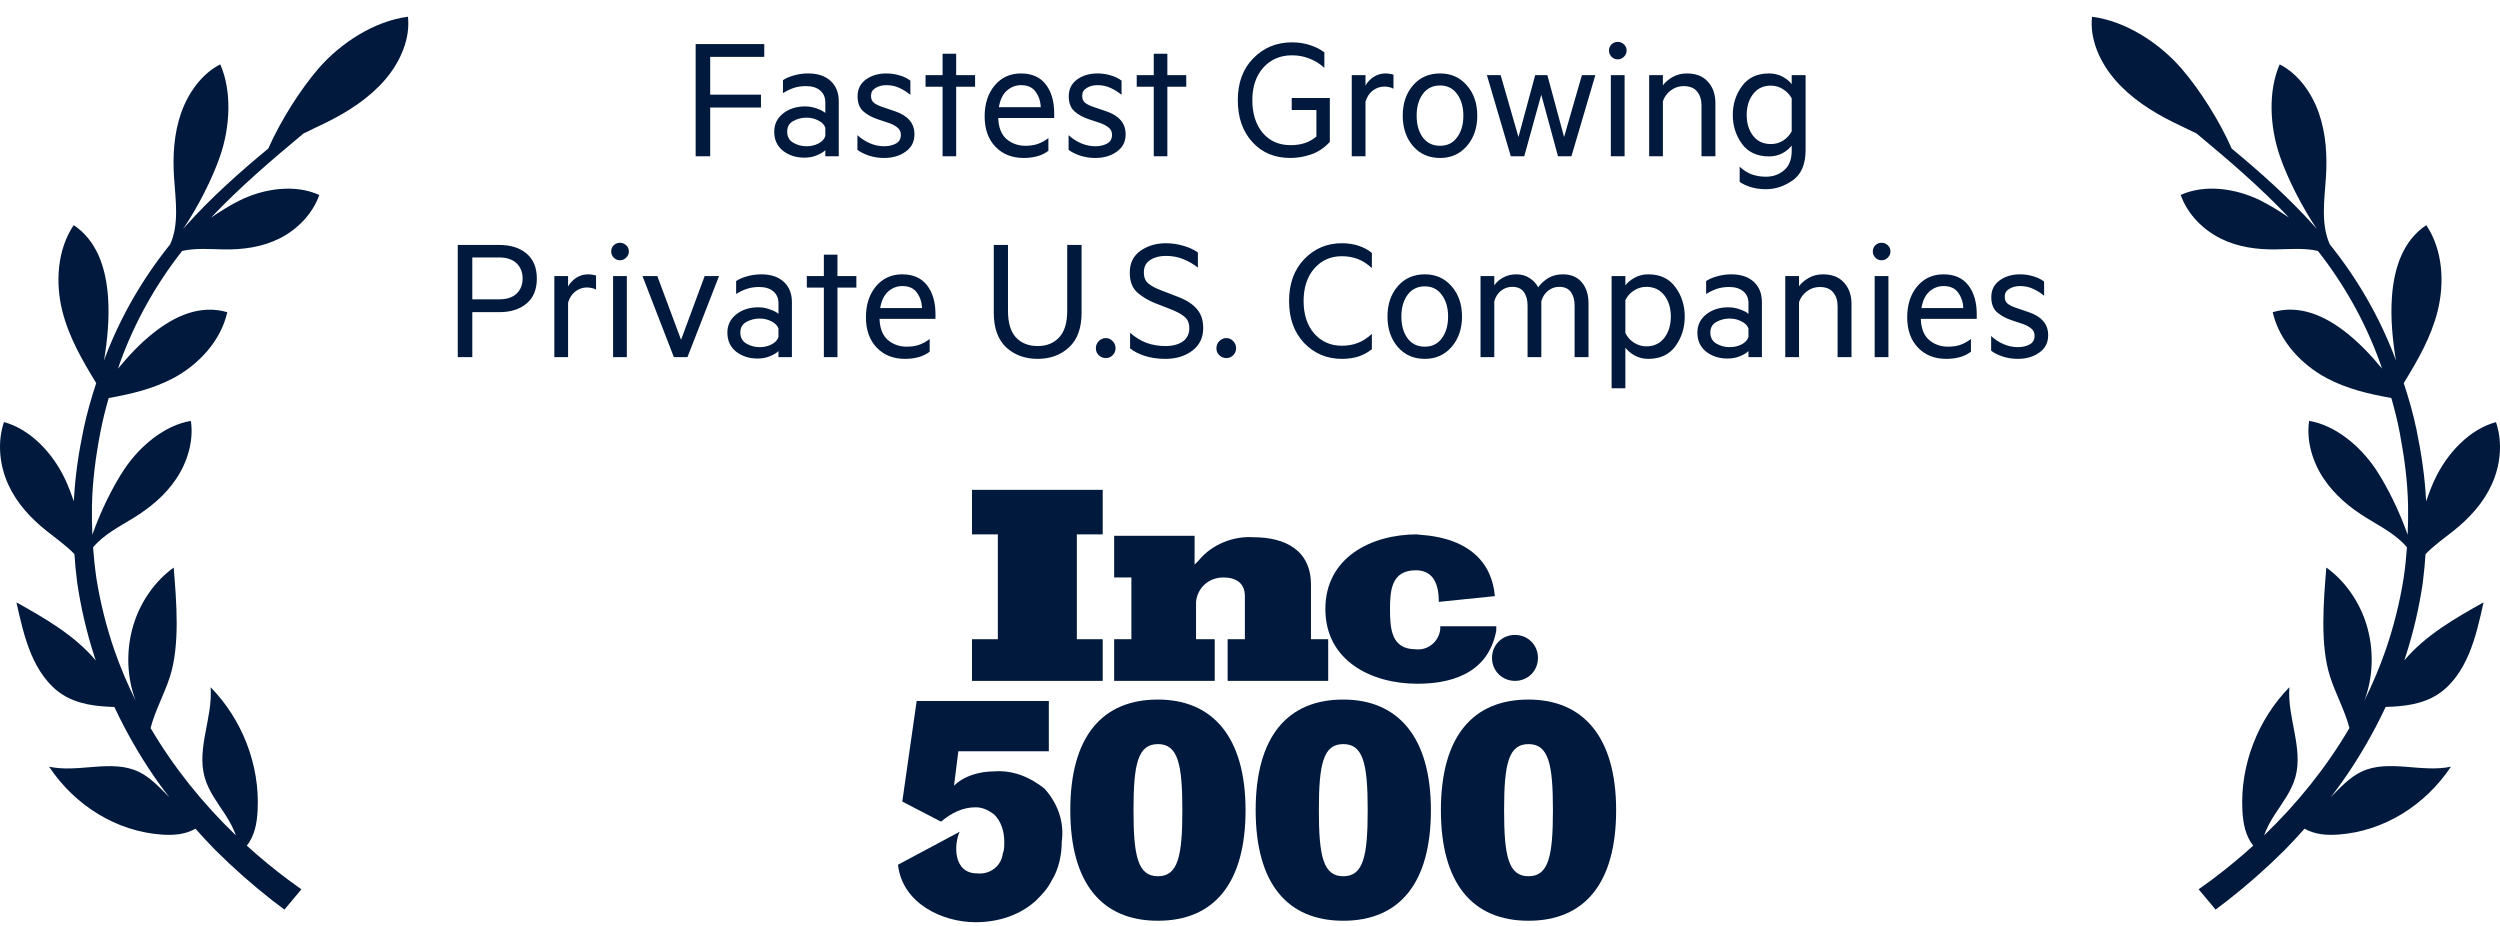
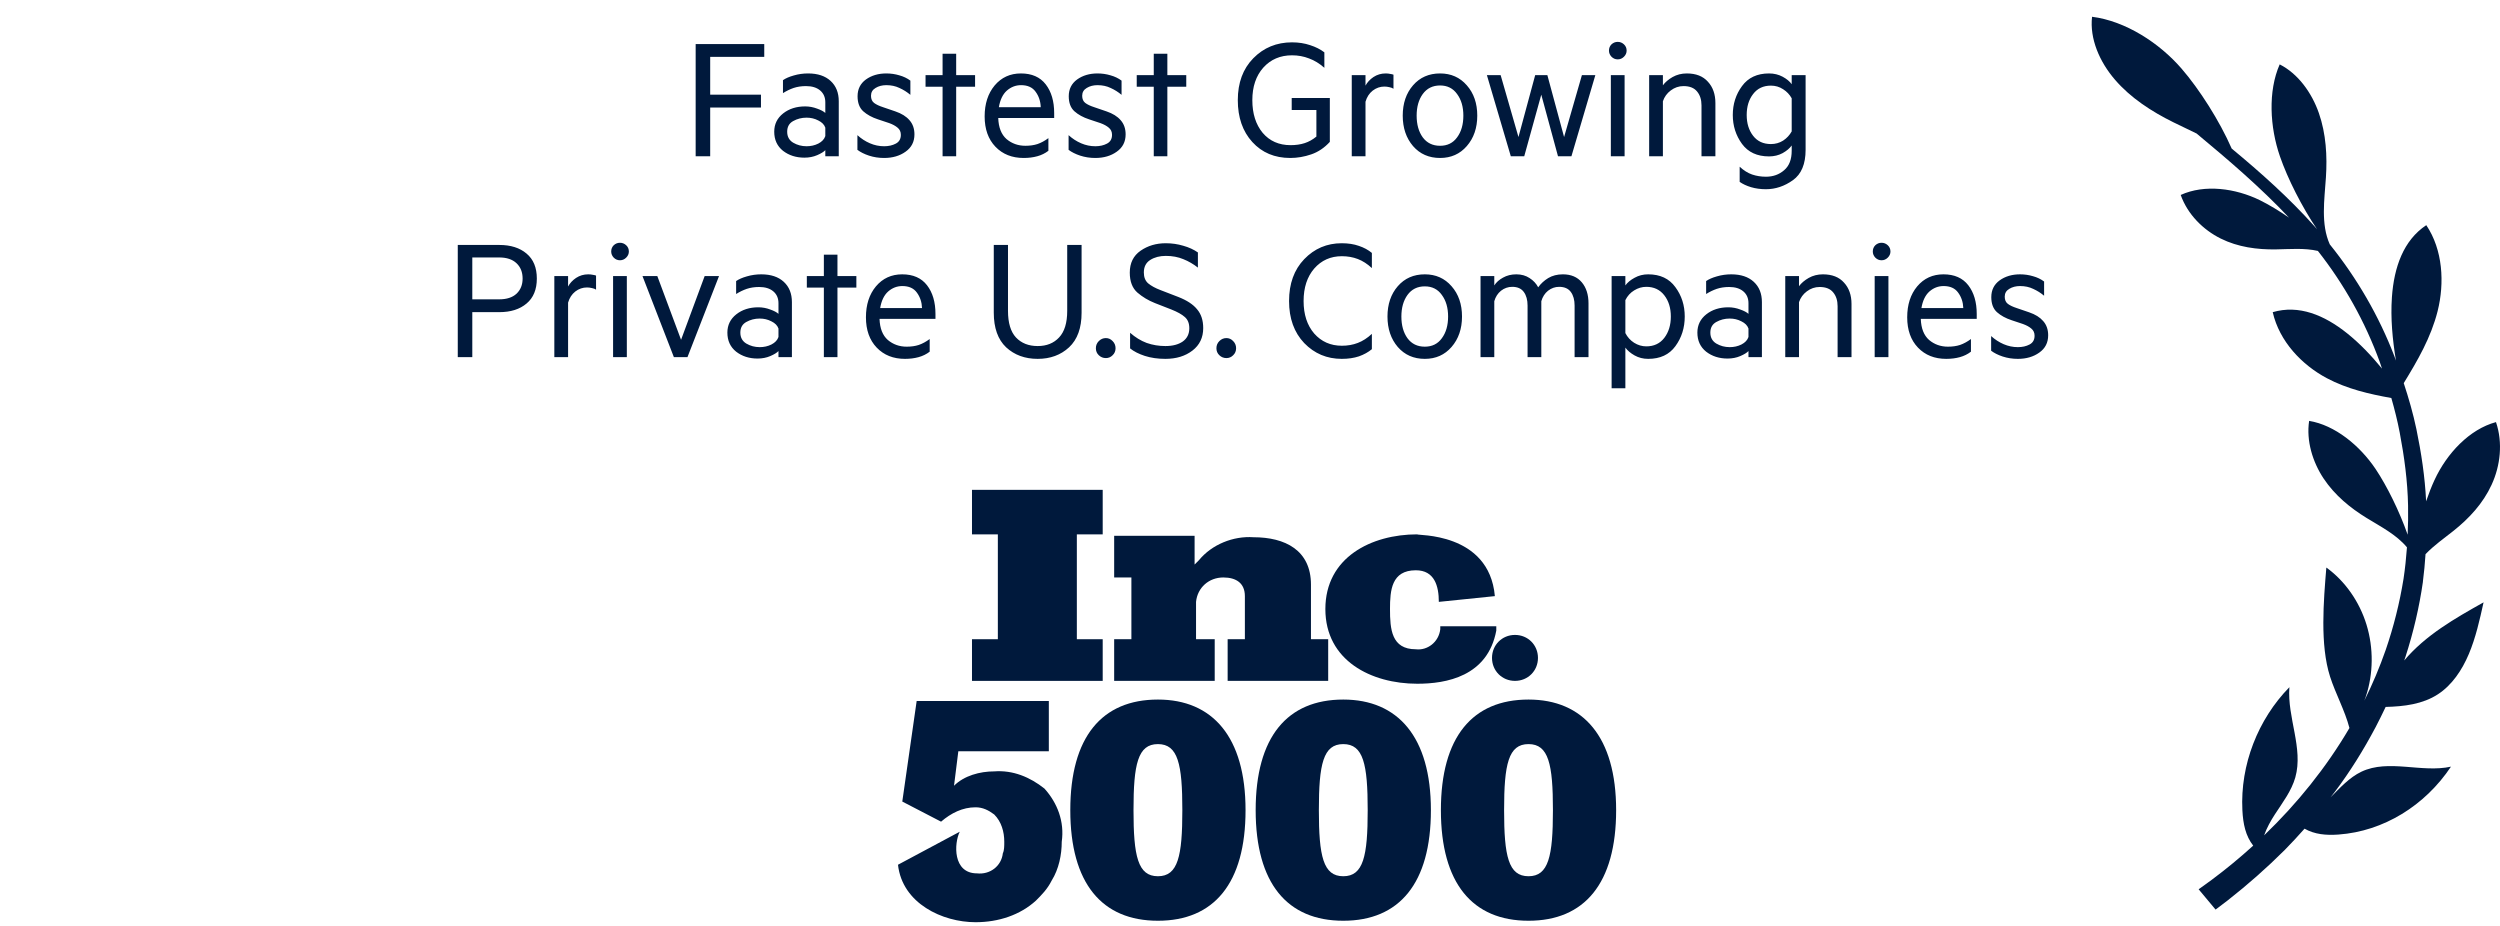
<svg xmlns="http://www.w3.org/2000/svg" width="224" height="83" viewBox="0 0 224 83" fill="none">
-   <path d="M36.548 1.5C33.542 1.888 30.516 3.851 28.53 6.146C26.937 7.99 25.126 10.829 24.039 13.308C21.439 15.46 18.895 17.721 16.607 20.285C16.531 20.371 16.46 20.456 16.389 20.541C17.751 18.535 19.032 15.985 19.713 14.013C20.621 11.392 20.796 8.175 19.736 5.767C18.101 6.595 16.872 8.288 16.224 10.138C15.581 11.988 15.467 13.979 15.595 15.905C15.727 17.906 16.068 20.073 15.25 21.889C12.825 24.898 10.848 28.294 9.463 31.909C9.416 32.041 9.368 32.173 9.321 32.306C9.629 30.414 9.813 28.512 9.681 26.625C9.491 23.933 8.65 21.534 6.603 20.172C5.118 22.381 4.953 25.347 5.586 27.873C6.182 30.239 7.392 32.311 8.621 34.326C8.177 35.679 7.78 37.051 7.487 38.451C7.042 40.575 6.721 42.732 6.617 44.913C6.376 44.218 6.125 43.57 5.865 43.007C4.764 40.623 2.735 38.461 0.357 37.817C-0.271 39.672 -0.026 41.739 0.745 43.423C1.516 45.107 2.773 46.451 4.154 47.553C4.991 48.22 5.917 48.868 6.669 49.648C6.726 50.472 6.797 51.295 6.905 52.118C7.232 54.393 7.756 56.636 8.461 58.821C8.499 58.944 8.546 59.062 8.584 59.181C6.664 56.905 4.045 55.41 1.473 53.972C1.823 55.552 2.178 57.137 2.792 58.599C3.407 60.056 4.31 61.395 5.563 62.208C6.938 63.102 8.598 63.301 10.248 63.344C10.531 63.949 10.829 64.555 11.141 65.146C12.21 67.171 13.42 69.125 14.801 70.951C14.924 71.116 15.056 71.277 15.184 71.443C14.323 70.586 13.491 69.659 12.423 69.148C9.993 67.994 7.019 69.276 4.395 68.694C6.726 72.19 10.437 74.484 14.465 74.778C15.59 74.858 16.602 74.768 17.514 74.253C18.087 74.896 18.668 75.53 19.273 76.145C20.89 77.758 22.602 79.272 24.398 80.677C24.757 80.956 25.121 81.23 25.485 81.5L27.003 79.683C26.606 79.404 26.214 79.116 25.821 78.827C24.54 77.872 23.301 76.85 22.115 75.771C22.795 74.901 23.022 73.836 23.084 72.597C23.292 68.533 21.694 64.46 18.871 61.575C19.079 64.285 17.599 67.048 18.342 69.659C18.687 70.88 19.481 71.906 20.167 72.961C20.55 73.552 20.904 74.186 21.136 74.849C18.172 72.001 15.571 68.77 13.491 65.231C13.898 63.67 14.744 62.142 15.226 60.633C16.143 57.771 15.808 53.845 15.562 50.855C13.898 52.052 12.598 53.897 11.959 55.983C11.321 58.069 11.34 60.378 12.021 62.402C12.063 62.53 12.111 62.653 12.158 62.781C11.425 61.31 10.782 59.786 10.238 58.225C9.529 56.158 8.995 54.029 8.645 51.867C8.508 50.931 8.409 49.989 8.338 49.043C9.288 47.898 10.697 47.184 11.959 46.408C13.42 45.509 14.805 44.383 15.798 42.888C16.796 41.394 17.368 39.497 17.103 37.713C14.801 38.092 12.565 39.913 11.151 42.023C10.125 43.551 9.009 45.812 8.276 47.912C8.239 47.047 8.22 46.176 8.239 45.31C8.281 43.115 8.574 40.925 8.986 38.768C9.184 37.723 9.444 36.687 9.737 35.665C11.713 35.31 13.69 34.856 15.519 33.886C17.751 32.699 19.77 30.598 20.365 27.973C18.025 27.287 15.746 28.228 13.69 29.874C12.546 30.792 11.524 31.871 10.574 33.03C10.645 32.826 10.711 32.618 10.782 32.415C12.082 28.843 13.964 25.484 16.318 22.485C17.529 22.206 18.848 22.329 20.091 22.348C21.755 22.372 23.471 22.149 25.032 21.373C26.592 20.598 27.986 19.221 28.61 17.471C26.474 16.496 23.713 16.86 21.5 17.948C20.706 18.341 19.807 18.88 18.904 19.505C21.462 16.794 24.318 14.353 27.188 11.964C27.883 11.614 28.592 11.292 29.272 10.957C31.225 9.992 33.097 8.771 34.497 7.148C35.891 5.526 36.771 3.454 36.553 1.505L36.548 1.5Z" fill="#00193C" />
  <path d="M63.633 14H62.331V3.948H68.477V5.096H63.633V8.484H68.183V9.632H63.633V14ZM73.948 12.194V11.438C73.855 11.167 73.645 10.953 73.319 10.794C73.001 10.626 72.651 10.542 72.269 10.542C71.83 10.542 71.428 10.645 71.064 10.85C70.71 11.046 70.532 11.363 70.532 11.802C70.532 12.241 70.71 12.567 71.064 12.782C71.428 12.997 71.83 13.104 72.269 13.104C72.651 13.104 73.001 13.025 73.319 12.866C73.645 12.698 73.855 12.474 73.948 12.194ZM73.948 10.122V9.17C73.948 8.722 73.794 8.367 73.487 8.106C73.178 7.845 72.754 7.714 72.213 7.714C71.811 7.714 71.442 7.77 71.106 7.882C70.78 7.994 70.463 8.148 70.154 8.344V7.182C70.397 7.014 70.719 6.874 71.121 6.762C71.531 6.641 71.96 6.58 72.409 6.58C73.267 6.58 73.939 6.804 74.424 7.252C74.91 7.7 75.153 8.307 75.153 9.072V14H73.948V13.454C73.808 13.603 73.566 13.753 73.221 13.902C72.875 14.051 72.493 14.126 72.073 14.126C71.326 14.126 70.686 13.921 70.154 13.51C69.632 13.09 69.371 12.521 69.371 11.802C69.371 11.13 69.636 10.584 70.168 10.164C70.701 9.744 71.359 9.534 72.142 9.534C72.507 9.534 72.861 9.599 73.207 9.73C73.552 9.851 73.799 9.982 73.948 10.122ZM76.824 13.426V12.11C77.16 12.418 77.534 12.661 77.944 12.838C78.355 13.015 78.78 13.104 79.218 13.104C79.62 13.104 79.97 13.025 80.268 12.866C80.567 12.707 80.716 12.446 80.716 12.082C80.716 11.811 80.618 11.597 80.422 11.438C80.236 11.279 79.988 11.144 79.68 11.032L78.672 10.696C78.131 10.519 77.688 10.276 77.342 9.968C77.006 9.66 76.838 9.212 76.838 8.624C76.838 7.989 77.086 7.49 77.58 7.126C78.084 6.762 78.696 6.58 79.414 6.58C79.816 6.58 80.203 6.636 80.576 6.748C80.95 6.851 81.281 7.009 81.57 7.224V8.498C81.272 8.246 80.945 8.041 80.59 7.882C80.245 7.714 79.853 7.63 79.414 7.63C79.041 7.63 78.719 7.714 78.448 7.882C78.178 8.041 78.042 8.274 78.042 8.582C78.042 8.871 78.136 9.086 78.322 9.226C78.509 9.366 78.775 9.492 79.12 9.604L80.226 9.982C80.777 10.169 81.197 10.43 81.486 10.766C81.785 11.102 81.934 11.527 81.934 12.04C81.934 12.703 81.668 13.221 81.136 13.594C80.614 13.967 79.974 14.154 79.218 14.154C78.742 14.154 78.29 14.084 77.86 13.944C77.44 13.804 77.095 13.631 76.824 13.426ZM85.673 7.77V14H84.455V7.77H82.929V6.734H84.455V4.816H85.673V6.734H87.367V7.77H85.673ZM91.486 7.63C91.01 7.63 90.586 7.793 90.212 8.12C89.848 8.447 89.61 8.941 89.498 9.604H93.25C93.232 9.072 93.078 8.61 92.788 8.218C92.508 7.826 92.074 7.63 91.486 7.63ZM93.936 13.51C93.647 13.734 93.316 13.897 92.942 14C92.569 14.103 92.163 14.154 91.724 14.154C90.679 14.154 89.834 13.818 89.19 13.146C88.546 12.474 88.224 11.569 88.224 10.43C88.224 9.301 88.523 8.377 89.12 7.658C89.727 6.939 90.511 6.58 91.472 6.58C92.452 6.58 93.194 6.907 93.698 7.56C94.202 8.213 94.454 9.072 94.454 10.136V10.57H89.442C89.47 11.419 89.718 12.049 90.184 12.46C90.66 12.861 91.225 13.062 91.878 13.062C92.28 13.062 92.639 13.011 92.956 12.908C93.283 12.796 93.61 12.619 93.936 12.376V13.51ZM95.746 13.426V12.11C96.082 12.418 96.456 12.661 96.866 12.838C97.277 13.015 97.702 13.104 98.14 13.104C98.542 13.104 98.892 13.025 99.19 12.866C99.489 12.707 99.638 12.446 99.638 12.082C99.638 11.811 99.54 11.597 99.344 11.438C99.158 11.279 98.91 11.144 98.602 11.032L97.594 10.696C97.053 10.519 96.61 10.276 96.264 9.968C95.928 9.66 95.76 9.212 95.76 8.624C95.76 7.989 96.008 7.49 96.502 7.126C97.006 6.762 97.618 6.58 98.336 6.58C98.738 6.58 99.125 6.636 99.498 6.748C99.872 6.851 100.203 7.009 100.492 7.224V8.498C100.194 8.246 99.867 8.041 99.512 7.882C99.167 7.714 98.775 7.63 98.336 7.63C97.963 7.63 97.641 7.714 97.37 7.882C97.1 8.041 96.964 8.274 96.964 8.582C96.964 8.871 97.058 9.086 97.244 9.226C97.431 9.366 97.697 9.492 98.042 9.604L99.148 9.982C99.699 10.169 100.119 10.43 100.408 10.766C100.707 11.102 100.856 11.527 100.856 12.04C100.856 12.703 100.59 13.221 100.058 13.594C99.536 13.967 98.896 14.154 98.14 14.154C97.664 14.154 97.212 14.084 96.782 13.944C96.362 13.804 96.017 13.631 95.746 13.426ZM104.595 7.77V14H103.377V7.77H101.851V6.734H103.377V4.816H104.595V6.734H106.289V7.77H104.595ZM115.639 13.006C116.105 13.006 116.525 12.945 116.899 12.824C117.272 12.703 117.622 12.507 117.949 12.236V9.856H115.737V8.778H119.153V12.712C118.667 13.244 118.112 13.617 117.487 13.832C116.861 14.047 116.236 14.154 115.611 14.154C114.211 14.154 113.077 13.678 112.209 12.726C111.341 11.774 110.907 10.523 110.907 8.974C110.907 7.415 111.369 6.165 112.293 5.222C113.226 4.27 114.383 3.794 115.765 3.794C116.353 3.794 116.894 3.878 117.389 4.046C117.883 4.205 118.308 4.419 118.663 4.69V6.076C118.233 5.693 117.776 5.413 117.291 5.236C116.815 5.049 116.306 4.956 115.765 4.956C114.71 4.956 113.851 5.325 113.189 6.062C112.535 6.799 112.209 7.77 112.209 8.974C112.209 10.178 112.517 11.153 113.133 11.9C113.758 12.637 114.593 13.006 115.639 13.006ZM124.855 6.692V7.952C124.762 7.887 124.641 7.84 124.491 7.812C124.342 7.775 124.193 7.756 124.043 7.756C123.661 7.756 123.311 7.877 122.993 8.12C122.685 8.363 122.471 8.694 122.349 9.114V14H121.117V6.734H122.349V7.672C122.508 7.373 122.746 7.117 123.063 6.902C123.39 6.687 123.754 6.58 124.155 6.58C124.305 6.58 124.44 6.594 124.561 6.622C124.692 6.641 124.79 6.664 124.855 6.692ZM132.363 10.36C132.363 11.461 132.051 12.371 131.425 13.09C130.809 13.799 130.011 14.154 129.031 14.154C128.033 14.154 127.225 13.799 126.609 13.09C125.993 12.371 125.685 11.461 125.685 10.36C125.685 9.259 125.993 8.353 126.609 7.644C127.225 6.935 128.033 6.58 129.031 6.58C130.011 6.58 130.809 6.935 131.425 7.644C132.051 8.353 132.363 9.259 132.363 10.36ZM131.117 10.36C131.117 9.576 130.931 8.932 130.557 8.428C130.193 7.915 129.685 7.658 129.031 7.658C128.369 7.658 127.851 7.915 127.477 8.428C127.113 8.932 126.931 9.576 126.931 10.36C126.931 11.153 127.113 11.802 127.477 12.306C127.851 12.81 128.369 13.062 129.031 13.062C129.685 13.062 130.193 12.81 130.557 12.306C130.931 11.802 131.117 11.153 131.117 10.36ZM138.644 6.734L140.142 12.278L141.738 6.734H142.942L140.8 14H139.596L138.098 8.484L136.572 14H135.368L133.226 6.734H134.458L136.054 12.278L137.552 6.734H138.644ZM145.746 4.536C145.746 4.741 145.667 4.923 145.508 5.082C145.35 5.241 145.163 5.32 144.948 5.32C144.734 5.32 144.547 5.241 144.388 5.082C144.239 4.923 144.164 4.741 144.164 4.536C144.164 4.312 144.239 4.125 144.388 3.976C144.547 3.827 144.734 3.752 144.948 3.752C145.163 3.752 145.35 3.827 145.508 3.976C145.667 4.125 145.746 4.312 145.746 4.536ZM145.564 6.734V14H144.332V6.734H145.564ZM147.764 14V6.734H148.996V7.644C149.201 7.364 149.491 7.117 149.864 6.902C150.247 6.687 150.671 6.58 151.138 6.58C151.959 6.58 152.589 6.827 153.028 7.322C153.476 7.807 153.7 8.447 153.7 9.24V14H152.454V9.436C152.454 8.932 152.323 8.521 152.062 8.204C151.801 7.877 151.395 7.714 150.844 7.714C150.424 7.714 150.041 7.845 149.696 8.106C149.36 8.358 149.127 8.68 148.996 9.072V14H147.764ZM160.536 11.774V8.806C160.349 8.47 160.092 8.199 159.766 7.994C159.439 7.779 159.075 7.672 158.674 7.672C157.992 7.672 157.46 7.924 157.078 8.428C156.695 8.923 156.504 9.548 156.504 10.304C156.504 11.051 156.695 11.671 157.078 12.166C157.46 12.661 157.992 12.908 158.674 12.908C159.075 12.908 159.439 12.805 159.766 12.6C160.092 12.385 160.349 12.11 160.536 11.774ZM160.536 13.51V13.034C160.358 13.286 160.088 13.515 159.724 13.72C159.36 13.916 158.954 14.014 158.506 14.014C157.442 14.014 156.634 13.641 156.084 12.894C155.533 12.138 155.258 11.275 155.258 10.304C155.258 9.324 155.533 8.461 156.084 7.714C156.634 6.958 157.442 6.58 158.506 6.58C158.954 6.58 159.36 6.678 159.724 6.874C160.088 7.07 160.358 7.294 160.536 7.546V6.734H161.782V13.426C161.782 14.695 161.404 15.601 160.648 16.142C159.892 16.683 159.084 16.954 158.226 16.954C157.75 16.954 157.306 16.893 156.896 16.772C156.494 16.651 156.154 16.492 155.874 16.296V14.938C156.238 15.274 156.611 15.507 156.994 15.638C157.386 15.769 157.796 15.834 158.226 15.834C158.87 15.834 159.416 15.638 159.864 15.246C160.312 14.863 160.536 14.285 160.536 13.51ZM44.74 27.968H42.318V32H41.016V21.948H44.74C45.758 21.948 46.569 22.205 47.176 22.718C47.792 23.231 48.1 23.978 48.1 24.958C48.1 25.938 47.792 26.685 47.176 27.198C46.569 27.711 45.758 27.968 44.74 27.968ZM44.726 26.82C45.398 26.82 45.916 26.652 46.28 26.316C46.644 25.971 46.826 25.518 46.826 24.958C46.826 24.389 46.644 23.931 46.28 23.586C45.916 23.241 45.398 23.068 44.726 23.068H42.318V26.82H44.726ZM53.406 24.692V25.952C53.313 25.887 53.191 25.84 53.042 25.812C52.893 25.775 52.743 25.756 52.594 25.756C52.212 25.756 51.861 25.877 51.544 26.12C51.236 26.363 51.022 26.694 50.9 27.114V32H49.668V24.734H50.9V25.672C51.059 25.373 51.297 25.117 51.614 24.902C51.941 24.687 52.305 24.58 52.706 24.58C52.855 24.58 52.991 24.594 53.112 24.622C53.243 24.641 53.341 24.664 53.406 24.692ZM56.346 22.536C56.346 22.741 56.267 22.923 56.108 23.082C55.949 23.241 55.763 23.32 55.548 23.32C55.333 23.32 55.147 23.241 54.988 23.082C54.839 22.923 54.764 22.741 54.764 22.536C54.764 22.312 54.839 22.125 54.988 21.976C55.147 21.827 55.333 21.752 55.548 21.752C55.763 21.752 55.949 21.827 56.108 21.976C56.267 22.125 56.346 22.312 56.346 22.536ZM56.164 24.734V32H54.932V24.734H56.164ZM61.597 32H60.38L57.566 24.734H58.895L61.023 30.446L63.138 24.734H64.425L61.597 32ZM69.751 30.194V29.438C69.658 29.167 69.448 28.953 69.121 28.794C68.804 28.626 68.454 28.542 68.071 28.542C67.633 28.542 67.231 28.645 66.867 28.85C66.513 29.046 66.335 29.363 66.335 29.802C66.335 30.241 66.513 30.567 66.867 30.782C67.231 30.997 67.633 31.104 68.071 31.104C68.454 31.104 68.804 31.025 69.121 30.866C69.448 30.698 69.658 30.474 69.751 30.194ZM69.751 28.122V27.17C69.751 26.722 69.597 26.367 69.289 26.106C68.981 25.845 68.557 25.714 68.015 25.714C67.614 25.714 67.245 25.77 66.909 25.882C66.583 25.994 66.265 26.148 65.957 26.344V25.182C66.2 25.014 66.522 24.874 66.923 24.762C67.334 24.641 67.763 24.58 68.211 24.58C69.07 24.58 69.742 24.804 70.227 25.252C70.713 25.7 70.955 26.307 70.955 27.072V32H69.751V31.454C69.611 31.603 69.369 31.753 69.023 31.902C68.678 32.051 68.295 32.126 67.875 32.126C67.129 32.126 66.489 31.921 65.957 31.51C65.435 31.09 65.173 30.521 65.173 29.802C65.173 29.13 65.439 28.584 65.971 28.164C66.503 27.744 67.161 27.534 67.945 27.534C68.309 27.534 68.664 27.599 69.009 27.73C69.355 27.851 69.602 27.982 69.751 28.122ZM75.036 25.77V32H73.818V25.77H72.292V24.734H73.818V22.816H75.036V24.734H76.73V25.77H75.036ZM80.85 25.63C80.374 25.63 79.949 25.793 79.576 26.12C79.212 26.447 78.974 26.941 78.862 27.604H82.614C82.595 27.072 82.441 26.61 82.152 26.218C81.872 25.826 81.438 25.63 80.85 25.63ZM83.3 31.51C83.01 31.734 82.679 31.897 82.306 32C81.932 32.103 81.526 32.154 81.088 32.154C80.042 32.154 79.198 31.818 78.554 31.146C77.91 30.474 77.588 29.569 77.588 28.43C77.588 27.301 77.886 26.377 78.484 25.658C79.09 24.939 79.874 24.58 80.836 24.58C81.816 24.58 82.558 24.907 83.062 25.56C83.566 26.213 83.818 27.072 83.818 28.136V28.57H78.806C78.834 29.419 79.081 30.049 79.548 30.46C80.024 30.861 80.588 31.062 81.242 31.062C81.643 31.062 82.002 31.011 82.32 30.908C82.646 30.796 82.973 30.619 83.3 30.376V31.51ZM92.976 32.154C91.837 32.154 90.894 31.809 90.148 31.118C89.41 30.418 89.042 29.382 89.042 28.01V21.948H90.316V27.856C90.316 28.929 90.554 29.723 91.03 30.236C91.515 30.749 92.164 31.006 92.976 31.006C93.778 31.006 94.418 30.749 94.894 30.236C95.379 29.723 95.622 28.929 95.622 27.856V21.948H96.91V28.024C96.91 29.387 96.537 30.418 95.79 31.118C95.043 31.809 94.105 32.154 92.976 32.154ZM98.19 31.202C98.19 30.95 98.278 30.735 98.456 30.558C98.633 30.381 98.843 30.292 99.086 30.292C99.319 30.292 99.52 30.381 99.688 30.558C99.865 30.735 99.954 30.95 99.954 31.202C99.954 31.454 99.865 31.664 99.688 31.832C99.52 32 99.319 32.084 99.086 32.084C98.843 32.084 98.633 32 98.456 31.832C98.278 31.664 98.19 31.454 98.19 31.202ZM101.256 31.216V29.816C101.723 30.227 102.217 30.53 102.74 30.726C103.272 30.913 103.832 31.006 104.42 31.006C105.064 31.006 105.582 30.871 105.974 30.6C106.366 30.32 106.562 29.923 106.562 29.41C106.562 28.971 106.427 28.635 106.156 28.402C105.895 28.169 105.493 27.945 104.952 27.73L103.482 27.156C102.894 26.923 102.371 26.61 101.914 26.218C101.457 25.817 101.228 25.219 101.228 24.426C101.228 23.567 101.55 22.914 102.194 22.466C102.838 22.018 103.589 21.794 104.448 21.794C104.999 21.794 105.521 21.869 106.016 22.018C106.52 22.158 106.959 22.359 107.332 22.62V23.978C106.931 23.661 106.497 23.409 106.03 23.222C105.563 23.026 105.041 22.928 104.462 22.928C103.911 22.928 103.445 23.049 103.062 23.292C102.679 23.535 102.488 23.908 102.488 24.412C102.488 24.841 102.619 25.168 102.88 25.392C103.151 25.616 103.519 25.817 103.986 25.994L105.582 26.61C106.347 26.909 106.907 27.277 107.262 27.716C107.626 28.145 107.808 28.705 107.808 29.396C107.808 30.245 107.486 30.917 106.842 31.412C106.198 31.907 105.391 32.154 104.42 32.154C103.739 32.154 103.123 32.065 102.572 31.888C102.031 31.711 101.592 31.487 101.256 31.216ZM108.991 31.202C108.991 30.95 109.079 30.735 109.257 30.558C109.434 30.381 109.644 30.292 109.887 30.292C110.12 30.292 110.321 30.381 110.489 30.558C110.666 30.735 110.755 30.95 110.755 31.202C110.755 31.454 110.666 31.664 110.489 31.832C110.321 32 110.12 32.084 109.887 32.084C109.644 32.084 109.434 32 109.257 31.832C109.079 31.664 108.991 31.454 108.991 31.202ZM115.5 26.974C115.5 25.415 115.953 24.165 116.858 23.222C117.773 22.27 118.893 21.794 120.218 21.794C120.797 21.794 121.31 21.873 121.758 22.032C122.206 22.181 122.594 22.391 122.92 22.662V24.02C122.519 23.647 122.099 23.376 121.66 23.208C121.222 23.04 120.746 22.956 120.232 22.956C119.224 22.956 118.398 23.325 117.754 24.062C117.12 24.799 116.802 25.77 116.802 26.974C116.802 28.178 117.12 29.149 117.754 29.886C118.398 30.614 119.224 30.978 120.232 30.978C120.746 30.978 121.222 30.894 121.66 30.726C122.099 30.558 122.519 30.287 122.92 29.914V31.286C122.594 31.557 122.206 31.771 121.758 31.93C121.31 32.079 120.797 32.154 120.218 32.154C118.893 32.154 117.773 31.683 116.858 30.74C115.953 29.788 115.5 28.533 115.5 26.974ZM130.996 28.36C130.996 29.461 130.683 30.371 130.058 31.09C129.442 31.799 128.644 32.154 127.664 32.154C126.665 32.154 125.858 31.799 125.242 31.09C124.626 30.371 124.318 29.461 124.318 28.36C124.318 27.259 124.626 26.353 125.242 25.644C125.858 24.935 126.665 24.58 127.664 24.58C128.644 24.58 129.442 24.935 130.058 25.644C130.683 26.353 130.996 27.259 130.996 28.36ZM129.75 28.36C129.75 27.576 129.563 26.932 129.19 26.428C128.826 25.915 128.317 25.658 127.664 25.658C127.001 25.658 126.483 25.915 126.11 26.428C125.746 26.932 125.564 27.576 125.564 28.36C125.564 29.153 125.746 29.802 126.11 30.306C126.483 30.81 127.001 31.062 127.664 31.062C128.317 31.062 128.826 30.81 129.19 30.306C129.563 29.802 129.75 29.153 129.75 28.36ZM137.822 25.742C138.056 25.415 138.354 25.14 138.718 24.916C139.092 24.692 139.53 24.58 140.034 24.58C140.762 24.58 141.327 24.818 141.728 25.294C142.13 25.77 142.33 26.4 142.33 27.184V32H141.084V27.38C141.084 26.876 140.972 26.47 140.748 26.162C140.524 25.854 140.174 25.7 139.698 25.7C139.334 25.7 139.003 25.817 138.704 26.05C138.415 26.283 138.214 26.596 138.102 26.988V32H136.87V27.38C136.87 26.876 136.758 26.47 136.534 26.162C136.31 25.854 135.965 25.7 135.498 25.7C135.125 25.7 134.789 25.817 134.49 26.05C134.201 26.283 134 26.596 133.888 26.988V32H132.656V24.734H133.888V25.574C134.066 25.294 134.327 25.061 134.672 24.874C135.018 24.678 135.414 24.58 135.862 24.58C136.32 24.58 136.716 24.692 137.052 24.916C137.388 25.131 137.645 25.406 137.822 25.742ZM145.633 26.89V29.844C145.819 30.208 146.081 30.497 146.417 30.712C146.762 30.927 147.126 31.034 147.509 31.034C148.19 31.034 148.727 30.782 149.119 30.278C149.511 29.765 149.707 29.125 149.707 28.36C149.707 27.595 149.511 26.96 149.119 26.456C148.727 25.952 148.19 25.7 147.509 25.7C147.126 25.7 146.762 25.807 146.417 26.022C146.081 26.227 145.819 26.517 145.633 26.89ZM145.633 31.146V34.786H144.401V24.734H145.633V25.574C145.819 25.313 146.095 25.084 146.459 24.888C146.823 24.683 147.229 24.58 147.677 24.58C148.75 24.58 149.562 24.963 150.113 25.728C150.673 26.484 150.953 27.361 150.953 28.36C150.953 29.368 150.673 30.255 150.113 31.02C149.562 31.776 148.75 32.154 147.677 32.154C147.229 32.154 146.823 32.051 146.459 31.846C146.095 31.641 145.819 31.407 145.633 31.146ZM156.663 30.194V29.438C156.57 29.167 156.36 28.953 156.033 28.794C155.716 28.626 155.366 28.542 154.983 28.542C154.545 28.542 154.143 28.645 153.779 28.85C153.425 29.046 153.247 29.363 153.247 29.802C153.247 30.241 153.425 30.567 153.779 30.782C154.143 30.997 154.545 31.104 154.983 31.104C155.366 31.104 155.716 31.025 156.033 30.866C156.36 30.698 156.57 30.474 156.663 30.194ZM156.663 28.122V27.17C156.663 26.722 156.509 26.367 156.201 26.106C155.893 25.845 155.469 25.714 154.927 25.714C154.526 25.714 154.157 25.77 153.821 25.882C153.495 25.994 153.177 26.148 152.869 26.344V25.182C153.112 25.014 153.434 24.874 153.835 24.762C154.246 24.641 154.675 24.58 155.123 24.58C155.982 24.58 156.654 24.804 157.139 25.252C157.625 25.7 157.867 26.307 157.867 27.072V32H156.663V31.454C156.523 31.603 156.281 31.753 155.935 31.902C155.59 32.051 155.207 32.126 154.787 32.126C154.041 32.126 153.401 31.921 152.869 31.51C152.347 31.09 152.085 30.521 152.085 29.802C152.085 29.13 152.351 28.584 152.883 28.164C153.415 27.744 154.073 27.534 154.857 27.534C155.221 27.534 155.576 27.599 155.921 27.73C156.267 27.851 156.514 27.982 156.663 28.122ZM159.959 32V24.734H161.191V25.644C161.397 25.364 161.686 25.117 162.059 24.902C162.442 24.687 162.867 24.58 163.333 24.58C164.155 24.58 164.785 24.827 165.223 25.322C165.671 25.807 165.895 26.447 165.895 27.24V32H164.649V27.436C164.649 26.932 164.519 26.521 164.257 26.204C163.996 25.877 163.59 25.714 163.039 25.714C162.619 25.714 162.237 25.845 161.891 26.106C161.555 26.358 161.322 26.68 161.191 27.072V32H159.959ZM169.385 22.536C169.385 22.741 169.306 22.923 169.147 23.082C168.988 23.241 168.802 23.32 168.587 23.32C168.372 23.32 168.186 23.241 168.027 23.082C167.878 22.923 167.803 22.741 167.803 22.536C167.803 22.312 167.878 22.125 168.027 21.976C168.186 21.827 168.372 21.752 168.587 21.752C168.802 21.752 168.988 21.827 169.147 21.976C169.306 22.125 169.385 22.312 169.385 22.536ZM169.203 24.734V32H167.971V24.734H169.203ZM174.147 25.63C173.671 25.63 173.246 25.793 172.873 26.12C172.509 26.447 172.271 26.941 172.159 27.604H175.911C175.892 27.072 175.738 26.61 175.449 26.218C175.169 25.826 174.735 25.63 174.147 25.63ZM176.597 31.51C176.307 31.734 175.976 31.897 175.603 32C175.229 32.103 174.823 32.154 174.385 32.154C173.339 32.154 172.495 31.818 171.851 31.146C171.207 30.474 170.885 29.569 170.885 28.43C170.885 27.301 171.183 26.377 171.781 25.658C172.387 24.939 173.171 24.58 174.133 24.58C175.113 24.58 175.855 24.907 176.359 25.56C176.863 26.213 177.115 27.072 177.115 28.136V28.57H172.103C172.131 29.419 172.378 30.049 172.845 30.46C173.321 30.861 173.885 31.062 174.539 31.062C174.94 31.062 175.299 31.011 175.617 30.908C175.943 30.796 176.27 30.619 176.597 30.376V31.51ZM178.406 31.426V30.11C178.742 30.418 179.116 30.661 179.526 30.838C179.937 31.015 180.362 31.104 180.8 31.104C181.202 31.104 181.552 31.025 181.85 30.866C182.149 30.707 182.298 30.446 182.298 30.082C182.298 29.811 182.2 29.597 182.004 29.438C181.818 29.279 181.57 29.144 181.262 29.032L180.254 28.696C179.713 28.519 179.27 28.276 178.924 27.968C178.588 27.66 178.42 27.212 178.42 26.624C178.42 25.989 178.668 25.49 179.162 25.126C179.666 24.762 180.278 24.58 180.996 24.58C181.398 24.58 181.785 24.636 182.158 24.748C182.532 24.851 182.863 25.009 183.152 25.224V26.498C182.854 26.246 182.527 26.041 182.172 25.882C181.827 25.714 181.435 25.63 180.996 25.63C180.623 25.63 180.301 25.714 180.03 25.882C179.76 26.041 179.624 26.274 179.624 26.582C179.624 26.871 179.718 27.086 179.904 27.226C180.091 27.366 180.357 27.492 180.702 27.604L181.808 27.982C182.359 28.169 182.779 28.43 183.068 28.766C183.367 29.102 183.516 29.527 183.516 30.04C183.516 30.703 183.25 31.221 182.718 31.594C182.196 31.967 181.556 32.154 180.8 32.154C180.324 32.154 179.872 32.084 179.442 31.944C179.022 31.804 178.677 31.631 178.406 31.426Z" fill="#00193C" />
  <path d="M87.09 61.007V57.274H89.407V47.88H87.09V43.89H98.802V47.88H96.485V57.274H98.802V61.007H87.09Z" fill="#00193C" />
  <path d="M109.997 61.007V57.275H111.541V53.413C111.541 52.255 110.768 51.741 109.61 51.741C108.323 51.741 107.293 52.642 107.165 53.929V57.275H108.838V61.008H99.829V57.275H101.373V51.742H99.829V48.009H107.036V50.583L107.423 50.196C108.581 48.781 110.511 48.008 112.313 48.137C115.145 48.137 117.462 49.295 117.462 52.385V57.275H119.006V61.008H109.997L109.997 61.007Z" fill="#00193C" />
  <path d="M133.939 53.413L128.919 53.928C128.919 52.513 128.533 51.097 126.86 51.097C124.673 51.097 124.544 52.899 124.544 54.572C124.544 56.373 124.672 58.175 126.86 58.175C127.89 58.303 128.919 57.532 129.049 56.373V56.115H134.068V56.501C133.295 60.619 129.564 61.263 126.99 61.263C122.872 61.263 118.753 59.204 118.753 54.571C118.753 49.937 122.871 47.878 126.99 47.878C126.861 48.006 133.425 47.62 133.939 53.412" fill="#00193C" />
  <path d="M137.802 58.948C137.802 60.106 136.901 61.007 135.743 61.007C134.585 61.007 133.684 60.106 133.684 58.948C133.684 57.79 134.585 56.889 135.743 56.889C136.901 56.889 137.802 57.79 137.802 58.948Z" fill="#00193C" />
  <path d="M103.75 62.68C98.731 62.68 95.899 66.026 95.899 72.59C95.899 79.153 98.731 82.499 103.75 82.499C108.769 82.499 111.601 79.153 111.601 72.59C111.601 66.026 108.641 62.68 103.75 62.68ZM103.75 78.511C101.948 78.511 101.562 76.709 101.562 72.591C101.562 68.472 101.948 66.671 103.75 66.671C105.552 66.671 105.938 68.472 105.938 72.591C105.938 76.709 105.552 78.511 103.75 78.511Z" fill="#00193C" />
  <path d="M120.358 62.68C115.339 62.68 112.508 66.026 112.508 72.59C112.508 79.153 115.339 82.499 120.358 82.499C125.377 82.499 128.209 79.153 128.209 72.59C128.209 66.026 125.249 62.68 120.358 62.68ZM120.358 78.511C118.556 78.511 118.17 76.709 118.17 72.591C118.17 68.472 118.556 66.671 120.358 66.671C122.16 66.671 122.546 68.472 122.546 72.591C122.546 76.709 122.16 78.511 120.358 78.511Z" fill="#00193C" />
  <path d="M136.955 62.68C131.936 62.68 129.104 66.026 129.104 72.59C129.104 79.153 131.936 82.499 136.955 82.499C141.974 82.499 144.806 79.153 144.806 72.59C144.806 66.026 141.846 62.68 136.955 62.68ZM136.955 78.511C135.153 78.511 134.767 76.709 134.767 72.591C134.767 68.472 135.153 66.671 136.955 66.671C138.757 66.671 139.143 68.472 139.143 72.591C139.143 76.709 138.756 78.511 136.955 78.511Z" fill="#00193C" />
  <path d="M93.587 70.66C92.3 69.631 90.756 68.987 89.083 69.116C87.796 69.116 86.38 69.502 85.48 70.403L85.866 67.315H93.975V62.81H82.133L80.845 71.819L84.32 73.621C85.221 72.849 86.251 72.334 87.409 72.334C88.052 72.334 88.567 72.591 89.082 72.977C89.725 73.62 89.983 74.521 89.983 75.422C89.983 75.808 89.983 76.195 89.855 76.452C89.726 77.61 88.697 78.382 87.538 78.254C85.35 78.254 85.479 75.551 85.994 74.521L80.46 77.481C80.846 80.956 84.45 82.63 87.409 82.63C89.469 82.63 91.399 81.986 92.815 80.699C93.33 80.184 93.844 79.67 94.231 78.897C94.874 77.868 95.132 76.58 95.132 75.422C95.389 73.62 94.745 71.947 93.587 70.66Z" fill="#00193C" />
  <path d="M217.091 52.12C217.2 51.302 217.271 50.474 217.328 49.651C218.08 48.87 219.001 48.222 219.843 47.555C221.224 46.453 222.481 45.114 223.252 43.425C224.027 41.741 224.273 39.674 223.639 37.82C221.261 38.463 219.233 40.625 218.132 43.009C217.872 43.572 217.616 44.22 217.38 44.916C217.276 42.739 216.95 40.578 216.51 38.453C216.217 37.053 215.82 35.681 215.375 34.328C216.609 32.313 217.815 30.246 218.411 27.876C219.044 25.35 218.883 22.383 217.394 20.174C215.347 21.537 214.505 23.935 214.316 26.627C214.184 28.51 214.368 30.416 214.676 32.308C214.628 32.176 214.581 32.043 214.534 31.911C213.148 28.302 211.172 24.9 208.747 21.892C207.934 20.075 208.269 17.913 208.402 15.907C208.529 13.982 208.416 11.99 207.773 10.14C207.13 8.291 205.896 6.597 204.26 5.769C203.201 8.177 203.376 11.394 204.284 14.015C204.965 15.988 206.251 18.537 207.608 20.543C207.532 20.458 207.466 20.373 207.39 20.288C205.102 17.729 202.558 15.463 199.958 13.31C198.871 10.826 197.065 7.993 195.467 6.148C193.481 3.853 190.46 1.886 187.448 1.502C187.226 3.456 188.105 5.523 189.505 7.146C190.9 8.769 192.777 9.989 194.729 10.954C195.41 11.29 196.119 11.617 196.814 11.962C199.689 14.351 202.539 16.787 205.097 19.503C204.194 18.878 203.296 18.339 202.502 17.946C200.289 16.858 197.523 16.494 195.391 17.468C196.015 19.223 197.41 20.595 198.97 21.371C200.53 22.147 202.242 22.369 203.91 22.346C205.154 22.327 206.473 22.204 207.683 22.483C210.042 25.482 211.919 28.836 213.219 32.412C213.29 32.616 213.357 32.824 213.427 33.027C212.477 31.868 211.456 30.79 210.312 29.872C208.255 28.226 205.976 27.284 203.636 27.97C204.232 30.596 206.251 32.696 208.482 33.884C210.307 34.853 212.283 35.308 214.264 35.662C214.557 36.689 214.817 37.72 215.016 38.766C215.427 40.928 215.72 43.113 215.763 45.308C215.782 46.179 215.763 47.044 215.725 47.91C214.992 45.814 213.877 43.553 212.851 42.02C211.432 39.91 209.201 38.089 206.898 37.711C206.629 39.494 207.206 41.391 208.203 42.886C209.201 44.381 210.586 45.512 212.042 46.406C213.3 47.181 214.713 47.896 215.664 49.041C215.593 49.987 215.498 50.928 215.356 51.865C215.007 54.027 214.472 56.156 213.763 58.223C213.219 59.784 212.576 61.307 211.844 62.779C211.891 62.651 211.938 62.528 211.981 62.4C212.657 60.375 212.68 58.067 212.042 55.98C211.404 53.894 210.104 52.049 208.44 50.852C208.194 53.842 207.858 57.769 208.775 60.631C209.262 62.145 210.104 63.668 210.51 65.229C208.435 68.767 205.83 71.999 202.866 74.846C203.097 74.184 203.452 73.55 203.835 72.959C204.525 71.899 205.315 70.873 205.66 69.657C206.397 67.046 204.922 64.283 205.13 61.572C202.308 64.458 200.714 68.531 200.918 72.595C200.979 73.829 201.206 74.898 201.887 75.769C200.7 76.847 199.462 77.869 198.18 78.825C197.788 79.118 197.396 79.402 196.998 79.681L198.516 81.498C198.88 81.228 199.244 80.954 199.603 80.674C201.4 79.265 203.111 77.756 204.728 76.142C205.333 75.528 205.915 74.894 206.487 74.25C207.4 74.766 208.411 74.856 209.536 74.775C213.565 74.482 217.276 72.188 219.607 68.692C216.983 69.269 214.009 67.987 211.579 69.146C210.51 69.657 209.678 70.579 208.818 71.44C208.945 71.275 209.073 71.114 209.201 70.948C210.581 69.122 211.787 67.168 212.86 65.144C213.172 64.548 213.465 63.947 213.754 63.341C215.408 63.299 217.068 63.1 218.439 62.206C219.692 61.392 220.595 60.054 221.209 58.597C221.824 57.139 222.179 55.55 222.528 53.97C219.956 55.413 217.337 56.903 215.418 59.178C215.456 59.06 215.503 58.942 215.541 58.819C216.245 56.633 216.77 54.391 217.096 52.116L217.091 52.12Z" fill="#00193C" />
</svg>